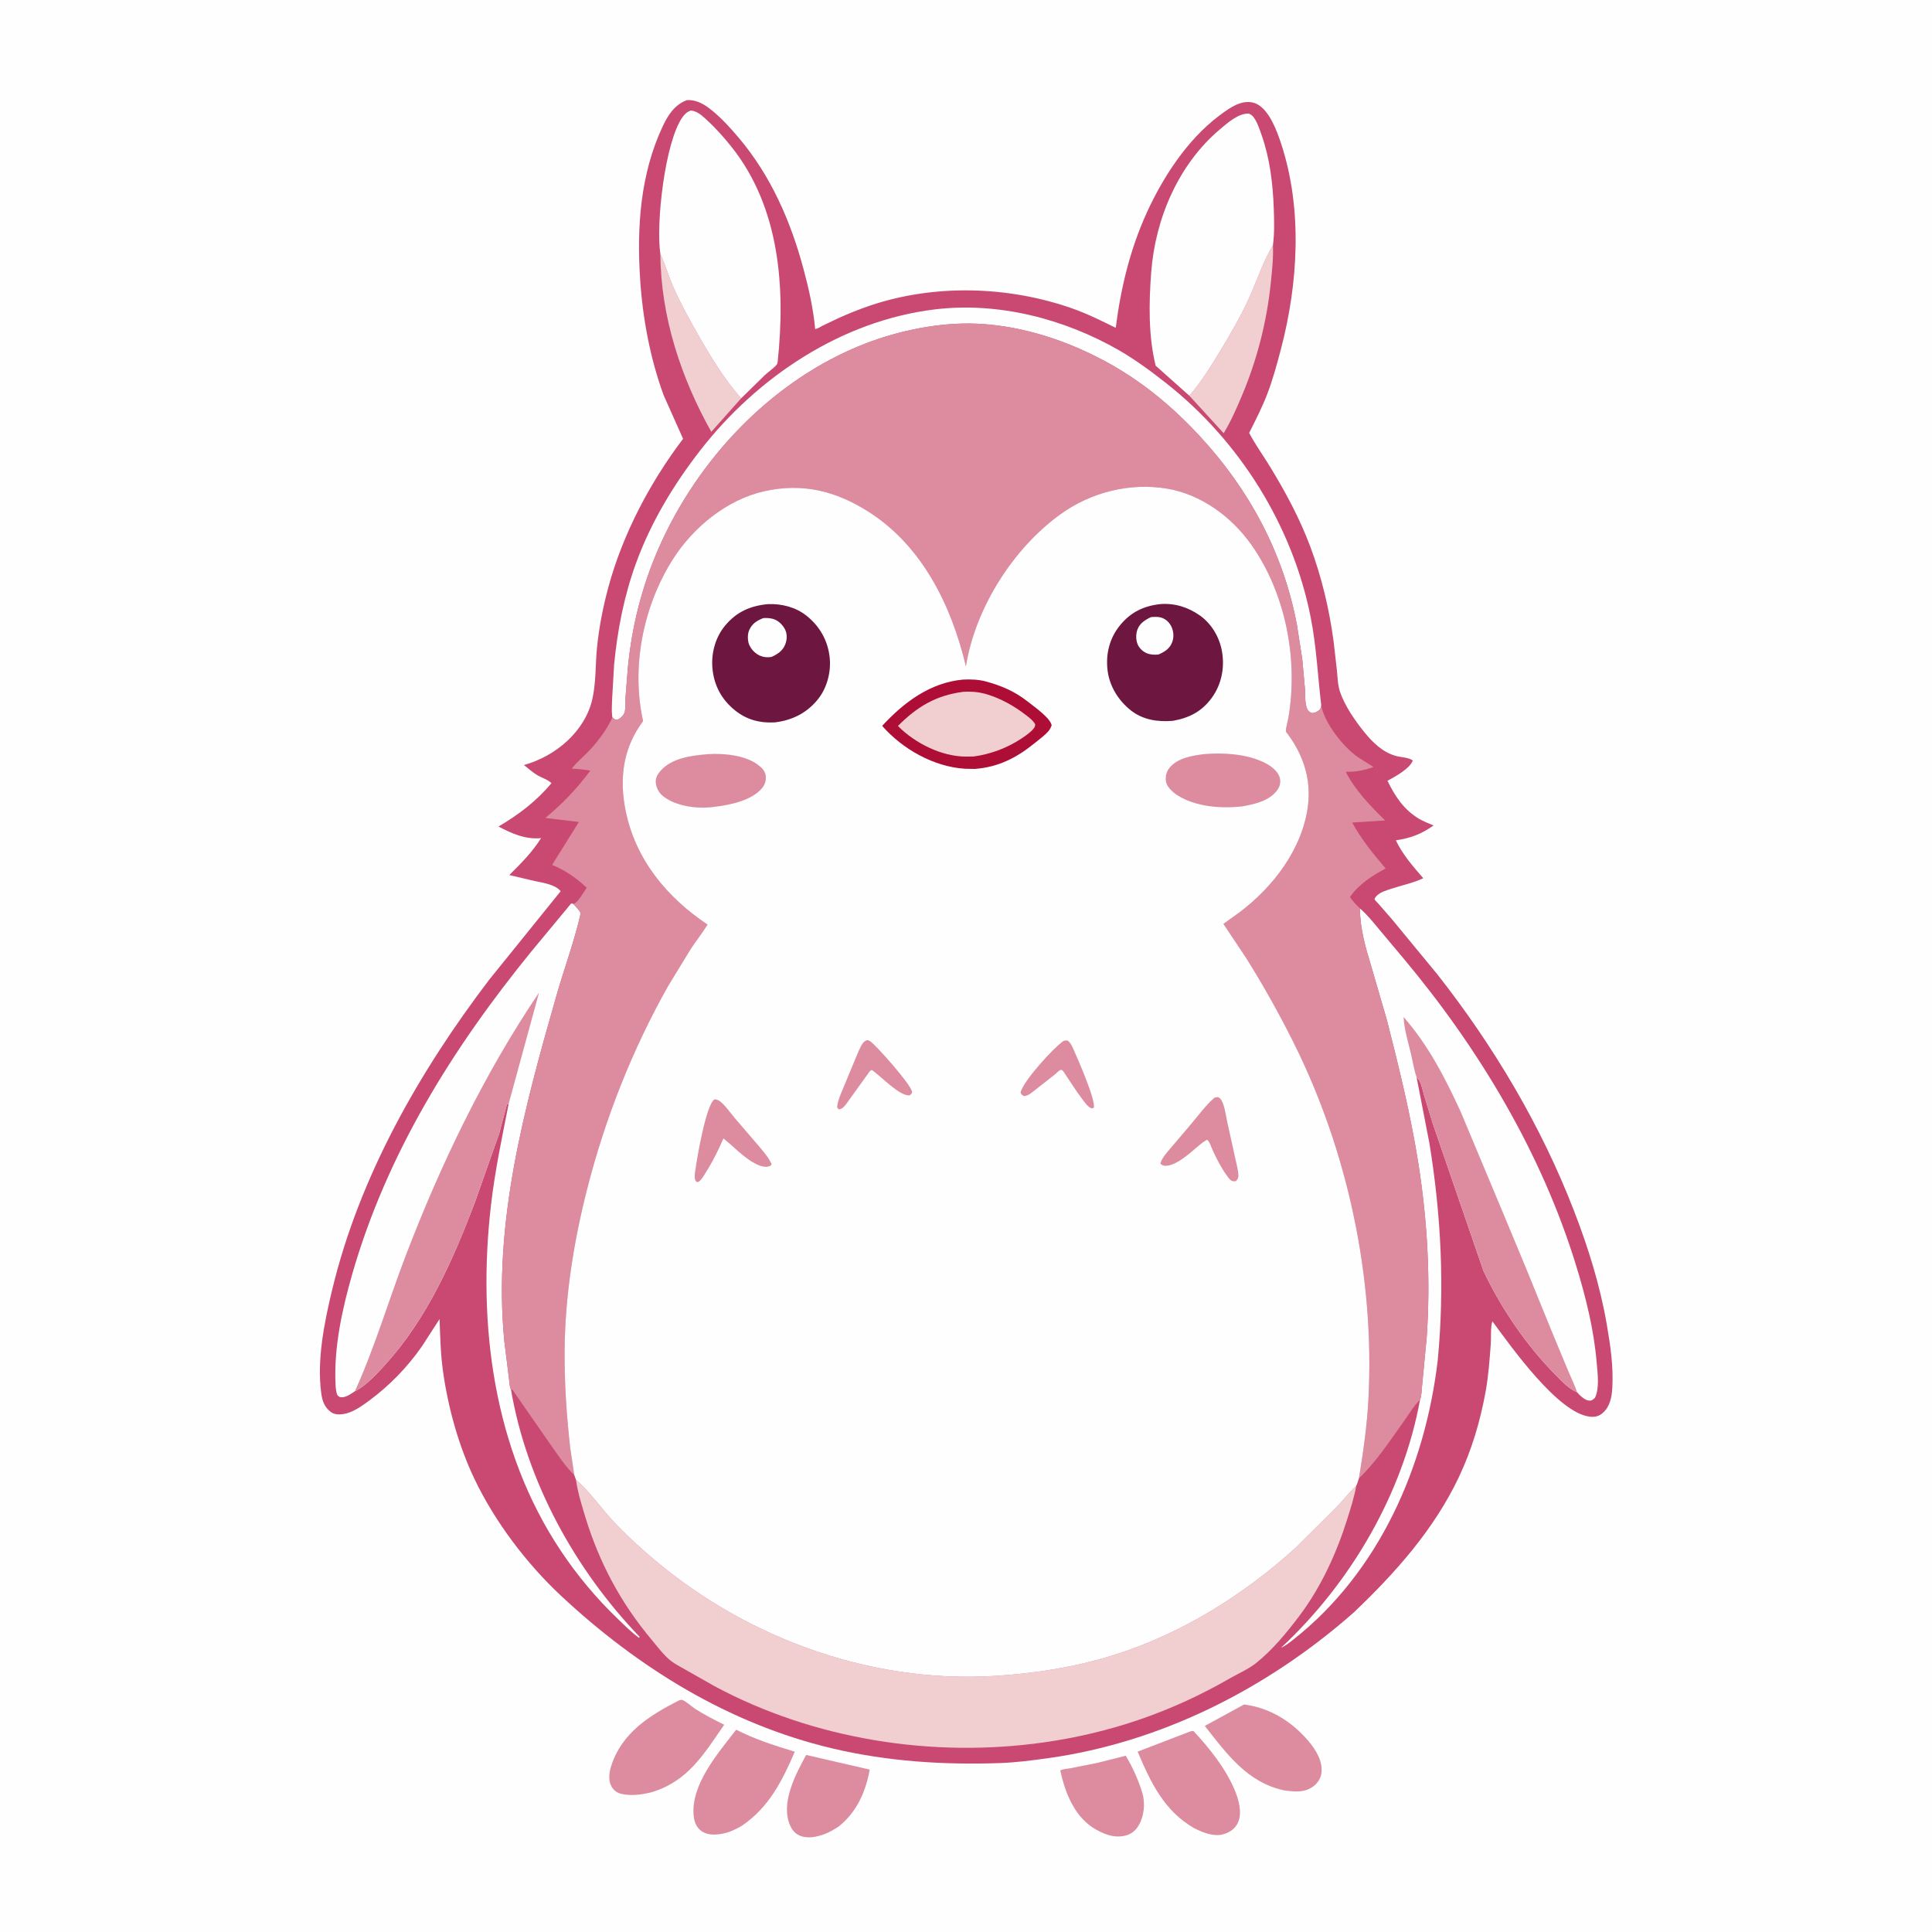
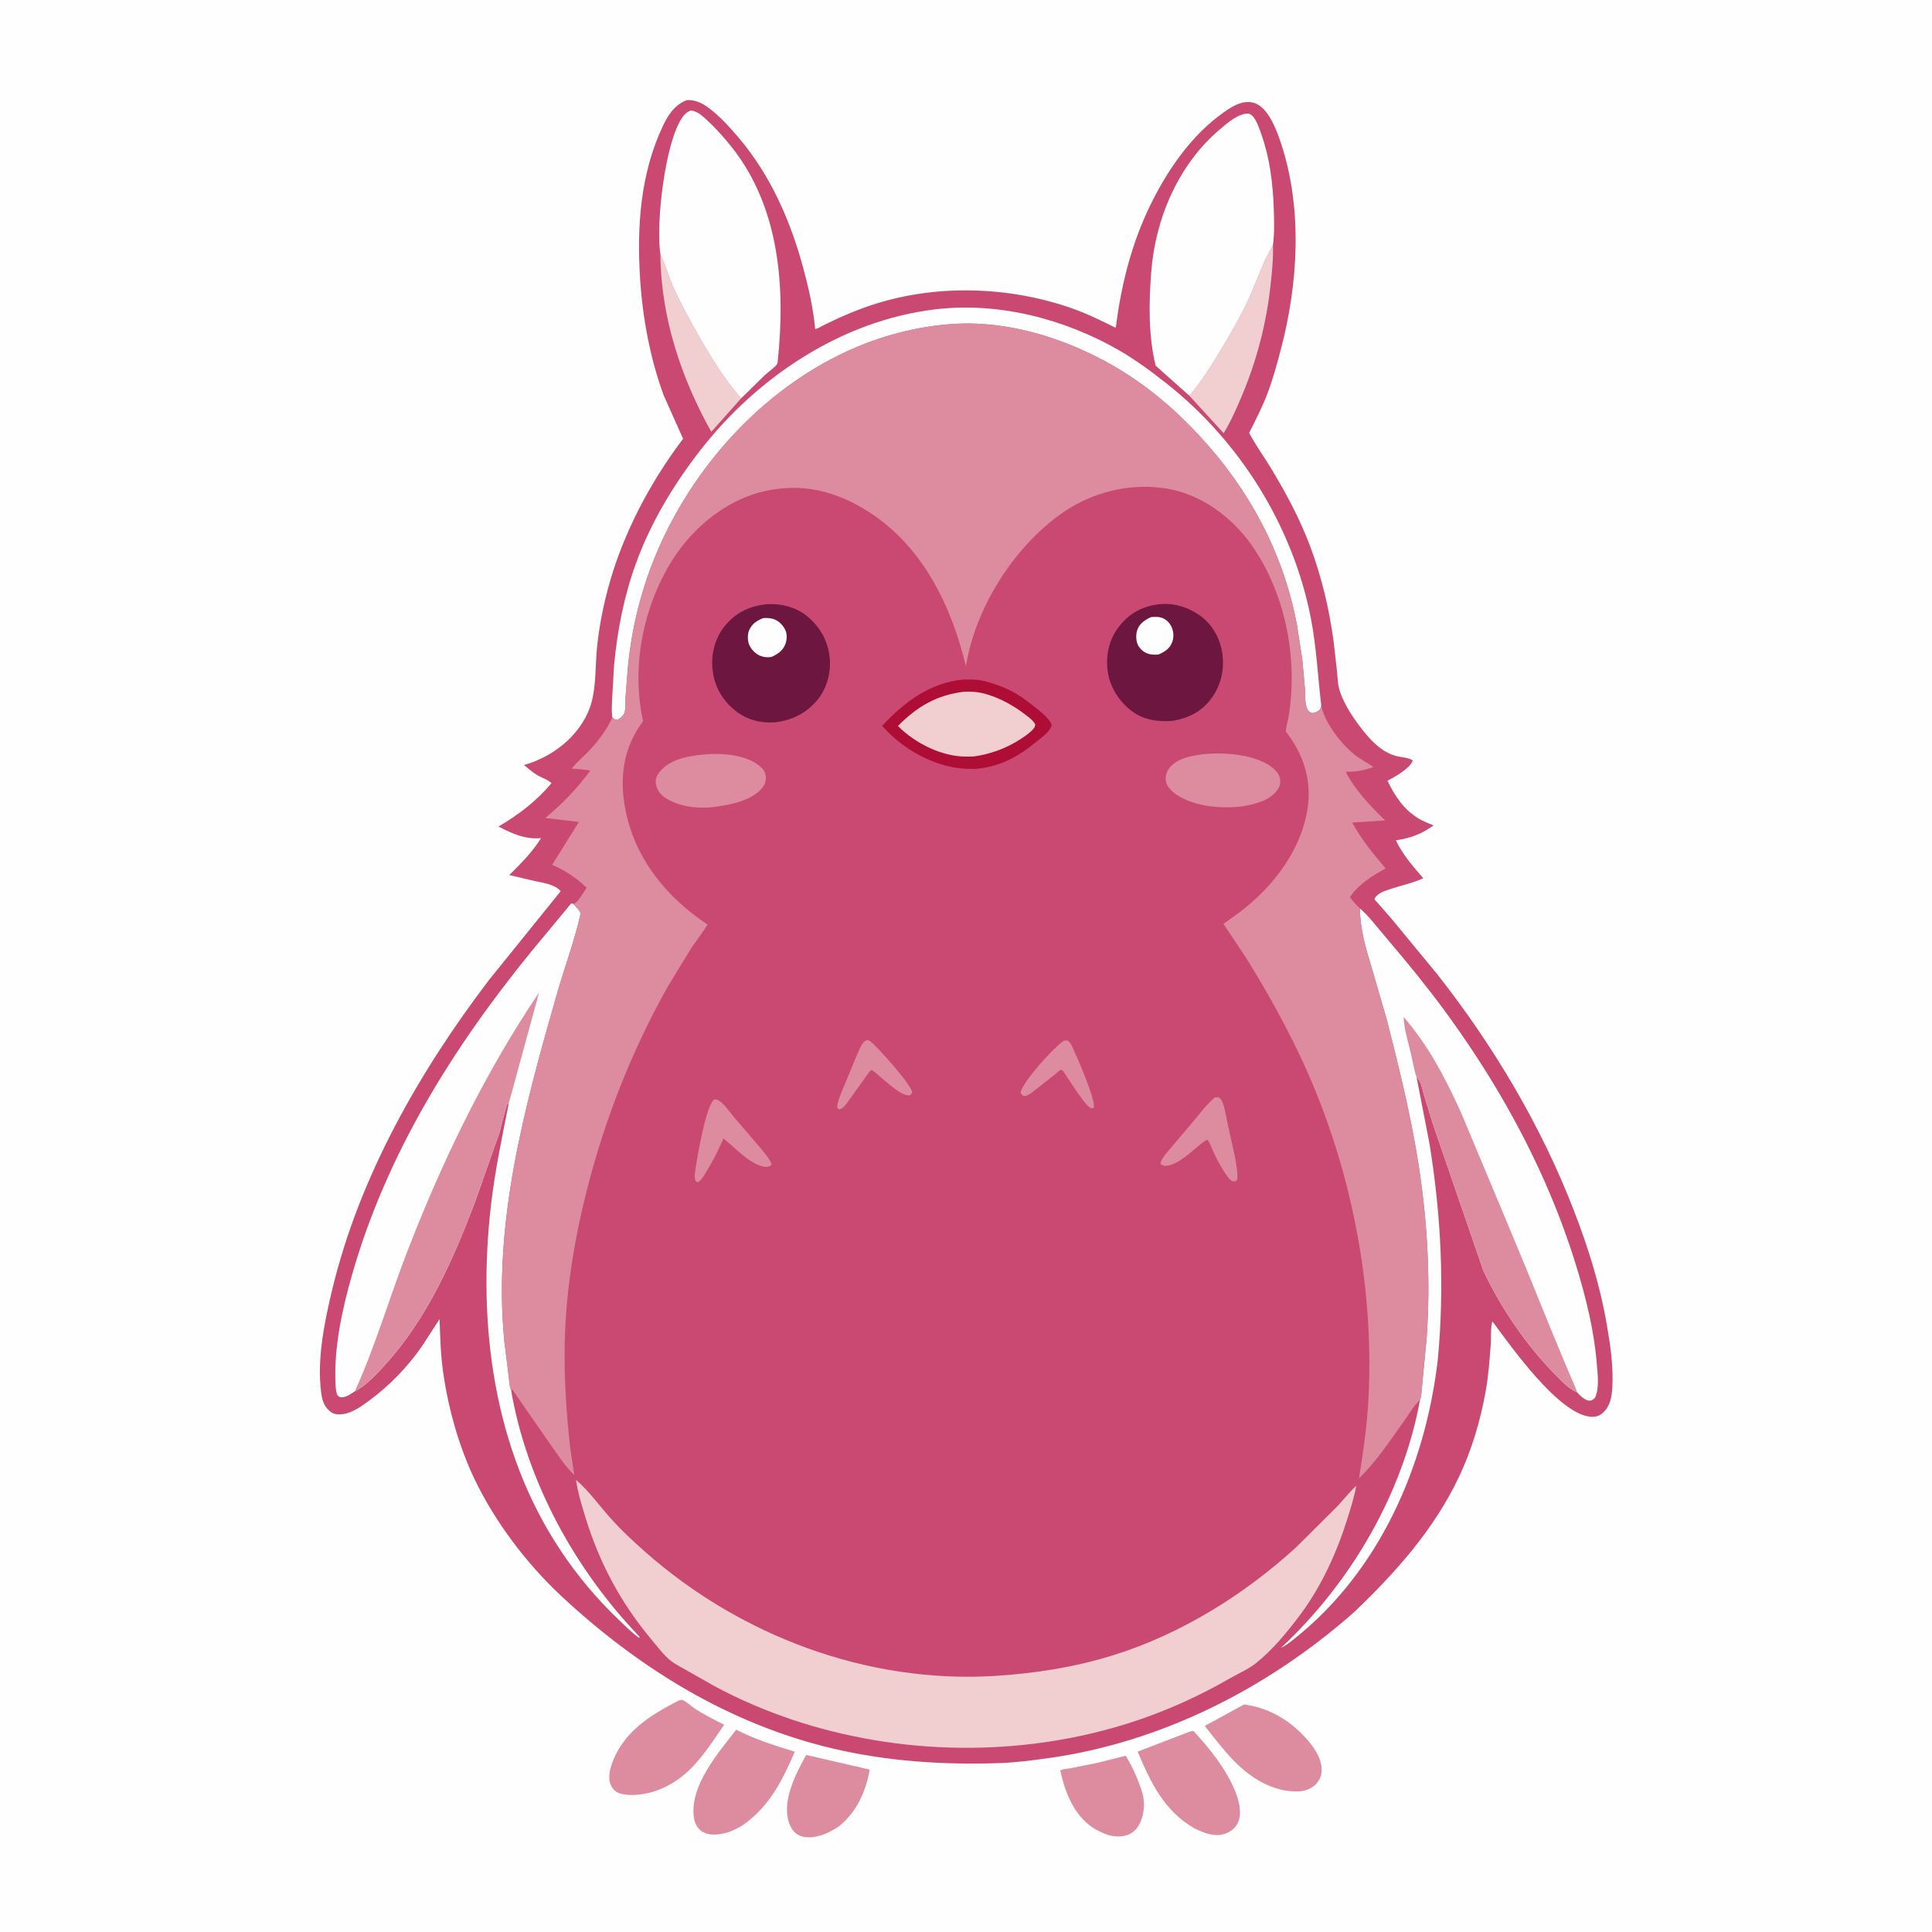
<svg xmlns="http://www.w3.org/2000/svg" version="1.1" style="display: block;" viewBox="0 0 2048 2048" width="1024" height="1024">
  <path transform="translate(0,0)" fill="rgb(254,254,254)" d="M -0 -0 L 2048 0 L 2048 2048 L -0 2048 L -0 -0 z" />
  <path transform="translate(0,0)" fill="rgb(221,140,160)" d="M 1193.34 1861.14 C 1200.43 1872.89 1207.14 1887.66 1211 1900.83 C 1214.16 1911.62 1212.79 1925.27 1207.04 1935 C 1203.68 1940.7 1198.97 1944.45 1192.5 1945.94 C 1179.91 1948.85 1167.92 1943.46 1157.51 1936.75 C 1137.9 1923.17 1128.81 1899.2 1123.91 1876.82 C 1126.23 1875.22 1131.87 1874.9 1134.84 1874.35 L 1162.47 1868.89 L 1193.34 1861.14 z" />
  <path transform="translate(0,0)" fill="rgb(221,140,160)" d="M 854.546 1860.31 L 921.966 1875.85 C 917.551 1899.71 908.246 1920.77 888.998 1936.21 C 884.497 1939.07 880.158 1941.81 875.176 1943.77 C 866.502 1947.19 855.551 1949.71 846.727 1945.36 C 840.957 1942.51 837.769 1936.77 835.978 1930.85 C 829.023 1907.84 843.904 1879.92 854.546 1860.31 z" />
  <path transform="translate(0,0)" fill="rgb(221,140,160)" d="M 1318.76 1806.84 C 1346.1 1810.27 1369.17 1824.76 1386.8 1845.35 C 1394.7 1854.58 1402.36 1866.78 1400.79 1879.5 C 1400.12 1884.92 1396.88 1889.99 1392.6 1893.31 C 1383.21 1900.6 1372.06 1899.44 1361.03 1897.83 C 1322.1 1889.39 1300.37 1859.13 1277.12 1829.53 L 1318.76 1806.84 z" />
  <path transform="translate(0,0)" fill="rgb(221,140,160)" d="M 780.391 1833.56 C 799.918 1843.61 821.576 1850.52 842.529 1856.9 C 829.076 1888 815.135 1915.79 786.52 1935.33 C 780.042 1939.1 773.537 1942.32 766.116 1943.74 C 758.582 1945.18 750.076 1945.68 743.5 1940.94 C 738.142 1937.08 736.002 1931.39 735.34 1924.99 C 731.901 1891.8 761.547 1857.94 780.391 1833.56 z" />
  <path transform="translate(0,0)" fill="rgb(221,140,160)" d="M 1261.44 1835.5 C 1262.64 1835.07 1263.74 1834.97 1265 1834.82 C 1281.98 1853.06 1298.9 1874.13 1308.69 1897.18 C 1312.98 1907.27 1317.1 1921.53 1312.26 1932.08 C 1309.5 1938.12 1304.17 1942.01 1297.94 1944.05 C 1287.17 1947.58 1275.37 1942.71 1265.84 1937.95 C 1233.91 1919.47 1219.78 1889.49 1205.94 1856.81 L 1261.44 1835.5 z" />
  <path transform="translate(0,0)" fill="rgb(221,140,160)" d="M 719.718 1802.5 C 720.813 1802.32 721.924 1801.69 723.003 1801.95 C 726.43 1802.78 733.693 1809.37 737.009 1811.5 C 746.785 1817.79 757.301 1823.11 767.683 1828.31 C 745.887 1859.75 729.339 1888.13 690.806 1899.82 C 680.426 1902.36 668.491 1904.12 657.985 1901.4 C 653.61 1900.27 650.218 1897.44 648.078 1893.5 C 644.593 1887.08 645.744 1878.63 647.878 1872 C 659.249 1836.65 688.473 1818.5 719.718 1802.5 z" />
  <path transform="translate(0,0)" fill="rgb(201,73,114)" d="M 728.247 106.106 C 739.215 105.666 747.379 111.036 755.524 117.733 C 765.567 125.99 774.789 136.228 783.171 146.14 C 817.205 186.384 838.182 234.571 851.75 285.118 C 857.397 306.159 862.109 327.158 864.119 348.868 C 866.792 348.413 869.641 346.463 872.085 345.215 L 887.804 337.678 C 899.016 332.594 910.7 327.825 922.373 323.901 C 990.849 300.881 1068.81 303.108 1136.75 326.996 C 1152.63 332.58 1167.67 340.079 1182.73 347.517 C 1188.01 305.642 1197.91 264.382 1215.44 225.84 C 1232.75 187.792 1258.5 148.209 1292.19 122.768 C 1298.71 117.841 1306.23 112.342 1314.04 109.685 C 1320.11 107.621 1326.76 107.379 1332.55 110.38 C 1345.82 117.262 1353.76 139.197 1358.19 152.721 C 1380.87 222.004 1376.13 300.522 1357.81 370.205 C 1353.65 386.025 1349.27 402.171 1343.43 417.46 C 1338.02 431.656 1330.99 445.323 1324.17 458.888 C 1330.58 471.216 1339.07 482.842 1346.31 494.732 C 1362.83 521.848 1377.8 549.631 1388.95 579.433 C 1401.06 611.807 1409.1 645.757 1413.69 680 L 1417.19 710.691 C 1417.89 718.147 1418.11 726.553 1420.56 733.631 C 1425.68 748.421 1436.28 763.792 1446.06 775.882 C 1455.18 787.16 1465.91 797.733 1480.36 801.5 C 1485.02 802.713 1494 803.07 1497.64 806.206 C 1494.18 815.063 1478.71 823.351 1470.79 827.632 C 1478.75 844.023 1487.83 857.992 1503.84 867.714 C 1508.75 870.694 1514.39 872.808 1519.67 875.048 C 1506.41 884.233 1495.71 888.39 1479.67 890.788 C 1486.93 906.087 1497.74 918.254 1508.7 930.938 C 1498.01 936.076 1486.07 938.378 1474.86 942.106 C 1470.05 943.702 1464.28 945.301 1460.4 948.648 C 1459.48 949.442 1456.77 952.019 1457.22 953.5 C 1457.44 954.236 1460.35 957.061 1461.01 957.812 L 1475.4 974.284 L 1523.59 1032.78 C 1583.35 1108.67 1633.82 1193.65 1668.65 1283.87 C 1683.51 1322.37 1696.09 1362.48 1703.12 1403.2 C 1707.02 1425.75 1710.45 1448.51 1709.1 1471.46 C 1708.52 1481.45 1706.5 1491.58 1698.37 1498.32 C 1694.49 1501.55 1689.94 1502.32 1685 1501.7 C 1651.17 1497.48 1601.91 1427.54 1581.99 1400.64 C 1579.89 1406.7 1580.78 1418.25 1580.27 1425.01 C 1579.02 1441.78 1577.83 1458.54 1574.83 1475.11 C 1569.13 1506.46 1560.15 1536.91 1546.47 1565.77 C 1520.16 1621.3 1479.17 1667.27 1435.09 1709.24 C 1344.02 1789.59 1231.08 1847.18 1110.16 1863.86 C 1093.49 1866.16 1076.72 1868.34 1059.89 1868.93 C 1000.11 1871.02 940.334 1867.15 881.986 1853.32 C 772.484 1827.36 676.284 1767.74 594.681 1691.57 C 558.207 1657.53 524.512 1612.92 503.03 1567.94 C 486.236 1532.78 475.084 1492.52 469.653 1454 C 467.041 1435.48 466.617 1416.92 465.958 1398.26 L 447.262 1427.17 C 431.606 1449.55 413.333 1468.37 391.394 1484.69 C 383.642 1490.45 373.689 1497.52 364 1498.96 C 359.698 1499.6 354.615 1499.63 351 1497 C 344.161 1492.04 341.722 1485.39 340.584 1477.21 C 335.655 1441.79 343.847 1401.63 352.117 1367.19 C 380.905 1247.3 444.358 1136.05 518.505 1038.64 L 594.341 944.704 C 588.517 937.464 575.183 935.744 566.649 933.893 L 539.87 927.583 C 552.351 915.249 564.175 903.349 573.575 888.45 C 557.043 890.036 542.65 883.674 528.428 876.148 C 549.677 863.675 568.657 849.289 584.504 830.23 C 581.647 826.796 573.792 824.28 569.679 821.79 C 564.608 818.719 560 814.693 555.414 810.948 C 588.623 801.779 620.117 775.634 627.957 740.884 C 631.879 723.501 631.088 704.127 632.863 686.333 C 634.991 665.001 639.292 643.097 644.901 622.4 C 660.129 566.213 688.992 511.443 724.088 465.141 L 703.51 419.03 C 689.146 379.675 681.299 337.708 678.562 296 C 674.953 241.022 678.706 184.434 702.55 133.797 C 708.175 121.853 715.331 110.78 728.247 106.106 z" />
  <path transform="translate(0,0)" fill="rgb(241,207,209)" d="M 700.019 269.262 C 705.429 280.901 708.859 293.367 714.124 305.173 C 722.109 323.078 731.606 340.156 741.339 357.149 C 754.522 380.164 768.122 402.203 785.638 422.253 L 754.017 457.736 C 721.862 400.508 700.422 335.549 700.019 269.262 z" />
  <path transform="translate(0,0)" fill="rgb(241,207,209)" d="M 1349.38 259.933 C 1349.91 273.508 1348.4 287.169 1347 300.643 C 1342.77 341.269 1332.6 380.965 1316.81 418.649 C 1311.05 432.405 1304.9 446.46 1297.15 459.222 L 1260.76 419.485 C 1273.68 404.4 1283.77 388.11 1294.02 371.162 C 1304.96 353.053 1315.68 334.566 1324.38 315.254 C 1332.44 297.342 1339.23 276.644 1349.38 259.933 z" />
  <path transform="translate(0,0)" fill="rgb(254,254,254)" d="M 649.162 760.5 L 648.939 759.006 C 648.182 753.424 648.757 747.182 648.843 741.548 L 650.987 704.5 C 654.524 667.958 661.484 632.088 674.02 597.5 C 689.83 553.875 714.121 513.572 742.54 477.089 C 803.078 399.375 892.406 339.768 991.504 327.909 C 1058.28 319.918 1128.16 337.969 1186.07 371.234 C 1203.6 381.302 1220.54 393.857 1236.41 406.359 C 1314.11 467.596 1370.15 557.171 1389.35 654.233 C 1395.52 685.458 1396.86 716.454 1400.59 747.9 C 1399.7 751.822 1399.65 752.03 1396.32 754.188 C 1394.51 755.354 1393.08 755.604 1391 755.947 C 1388.65 755.141 1387.1 754.305 1385.89 752 C 1383.08 746.671 1383.67 736.138 1383.29 730.166 L 1380.53 699.423 L 1374.83 662.57 C 1360.6 586.665 1324.48 519.328 1272.23 462.799 C 1235.23 422.766 1195.3 392.107 1145 369.992 C 1110.55 354.848 1073.54 344.863 1035.84 343.146 C 996.73 341.364 952.908 350.288 916.453 364.519 C 818.541 402.741 739.151 486.881 697.659 582.39 C 680.341 622.254 669.884 663.849 665.628 707.076 L 663.099 739 C 662.827 743.979 663.266 749.421 662.395 754.296 C 661.843 757.385 658.161 761.312 655.281 762.532 C 653.915 763.111 652.878 763.11 651.5 762.393 L 649.162 760.5 z" />
  <path transform="translate(0,0)" fill="rgb(254,254,254)" d="M 1260.76 419.485 L 1225.05 387.651 C 1217.21 355.913 1217.87 320.841 1220.34 288.459 C 1224.65 231.906 1248.95 174.633 1292.78 137.431 C 1300.78 130.642 1312.96 119.618 1324.07 120.5 C 1326.17 121.557 1327.58 122.49 1328.99 124.416 C 1332.87 129.675 1335.22 137.083 1337.37 143.218 C 1346.15 168.214 1349.28 194.563 1350.24 220.93 C 1350.72 234.092 1351.09 246.838 1349.38 259.933 C 1339.23 276.644 1332.44 297.342 1324.38 315.254 C 1315.68 334.566 1304.96 353.053 1294.02 371.162 C 1283.77 388.11 1273.68 404.4 1260.76 419.485 z" />
  <path transform="translate(0,0)" fill="rgb(254,254,254)" d="M 700.019 269.262 C 695.146 237.284 704.786 150.935 723.281 124.464 C 725.758 120.918 728.363 118.459 732.5 117.16 C 739.327 117.929 744.124 122.489 748.987 126.938 C 758.668 135.793 767.478 145.688 775.637 155.954 C 826.548 220.012 832.684 304.883 824.398 383.205 C 824.299 384.132 824.097 385.595 823.498 386.338 C 820.324 390.275 814.53 394.16 810.694 397.693 L 785.638 422.253 C 768.122 402.203 754.522 380.164 741.339 357.149 C 731.606 340.156 722.109 323.078 714.124 305.173 C 708.859 293.367 705.429 280.901 700.019 269.262 z" />
  <path transform="translate(0,0)" fill="rgb(254,254,254)" d="M 1441.55 962.948 C 1449.54 969.75 1456.42 978.535 1463.14 986.586 L 1488.98 1017.41 C 1568.18 1112.25 1634.06 1222.37 1670.52 1340.82 C 1680.96 1374.71 1689.63 1409.31 1692.58 1444.75 C 1693.51 1455.96 1695.72 1471.34 1690.72 1481.77 C 1688.29 1483.79 1687.54 1485 1684.06 1484.66 C 1680.01 1484.26 1674.23 1478.89 1671.79 1475.88 C 1663.26 1472.43 1655.47 1464.05 1649.1 1457.59 C 1618.05 1426.13 1591.2 1386.85 1572.41 1346.93 L 1518.87 1191.18 L 1509.55 1160.9 C 1507.6 1154.32 1506.66 1146.4 1501.6 1141.71 L 1515.22 1211.83 C 1527.72 1288.16 1531.41 1364.85 1524.06 1441.87 C 1510.81 1554.56 1462.02 1666.01 1371.5 1737.62 C 1367.25 1740.98 1362.93 1744.51 1357.95 1746.72 C 1431.79 1677.91 1487.14 1583.38 1505.32 1483.76 C 1506.95 1480.15 1506.98 1473.07 1507.46 1469.04 L 1512.33 1418.08 C 1516.62 1357.14 1513.16 1294.98 1503.73 1234.66 C 1495.63 1182.8 1483.15 1132.21 1470.2 1081.42 L 1453.78 1025 C 1447.45 1004 1441.79 985.069 1441.55 962.948 z" />
  <path transform="translate(0,0)" fill="rgb(221,140,160)" d="M 1501.6 1141.71 C 1498.88 1134.04 1497.64 1125.49 1495.77 1117.55 C 1492.73 1104.63 1488.48 1091.34 1487.86 1078.03 C 1514.43 1108.57 1531.54 1141.95 1548.38 1178.46 L 1593.04 1285.11 L 1617.5 1343.94 L 1644.78 1410.88 L 1662.17 1452.75 C 1665.38 1460.43 1669.13 1468 1671.79 1475.88 C 1663.26 1472.43 1655.47 1464.05 1649.1 1457.59 C 1618.05 1426.13 1591.2 1386.85 1572.41 1346.93 L 1518.87 1191.18 L 1509.55 1160.9 C 1507.6 1154.32 1506.66 1146.4 1501.6 1141.71 z" />
  <path transform="translate(0,0)" fill="rgb(254,254,254)" d="M 376.168 1474.8 C 372.509 1477.21 367.636 1480.82 363.141 1481.13 C 360.201 1481.33 359.854 1480.89 357.761 1479.09 C 356.029 1475.1 355.873 1471.14 355.671 1466.85 C 353.856 1428.35 362.779 1387.51 373.34 1350.75 C 410.093 1222.83 479.957 1110.83 563.411 1008.42 L 605.5 957.656 L 607.815 958.191 C 610.367 961.172 614.045 964.531 615.581 968.108 C 608.899 997.649 598.139 1026.48 589.801 1055.61 C 555.708 1174.73 522.404 1296.71 534.635 1421.91 L 539.418 1460.34 C 539.924 1463.82 540.012 1470.21 541.691 1473.17 C 558.337 1570.64 609.656 1663.9 677.925 1735 L 677.5 1736.26 C 669.364 1730.36 661.901 1722.8 654.645 1715.84 C 632.222 1694.35 611.749 1669.82 594.5 1643.94 C 522.854 1536.47 505.879 1403.22 520.492 1277.23 C 524.702 1240.93 532.172 1205.85 539.203 1170.09 L 537.396 1170.55 L 529.143 1201.58 L 503.21 1275.05 C 480.066 1335.75 453.104 1397 409.121 1445.72 C 400.515 1455.25 389.367 1467.49 378.061 1473.9 L 376.168 1474.8 z" />
  <path transform="translate(0,0)" fill="rgb(221,140,160)" d="M 376.168 1474.8 C 397.393 1428.15 411.766 1378.75 430.082 1330.96 C 467.292 1233.87 513.116 1138.48 571.418 1052.14 L 539.203 1170.09 L 537.396 1170.55 L 529.143 1201.58 L 503.21 1275.05 C 480.066 1335.75 453.104 1397 409.121 1445.72 C 400.515 1455.25 389.367 1467.49 378.061 1473.9 L 376.168 1474.8 z" />
  <path transform="translate(0,0)" fill="rgb(241,207,209)" d="M 610.59 1568.68 L 611.376 1569.35 C 624.065 1580.44 635.164 1595.77 646.368 1608.41 C 657.936 1621.48 670.891 1633.52 683.953 1645.07 C 784.698 1734.09 919.051 1784.67 1053.96 1776.59 C 1096.48 1774.04 1139.69 1767.25 1180.4 1754.51 C 1252.15 1732.06 1318.69 1690.64 1374 1640.15 L 1417.34 1597.05 C 1424.21 1589.77 1430.4 1581.82 1437.69 1574.94 C 1435.59 1586.97 1431.71 1599.03 1428.04 1610.66 C 1416.67 1646.71 1400.45 1682.11 1377.72 1712.45 C 1364.39 1730.24 1348.56 1749.49 1331.04 1763.27 C 1323.14 1769.49 1312.02 1774.34 1303.2 1779.42 C 1241.81 1814.75 1177.24 1836.91 1107.03 1846.93 C 988.943 1863.79 863.033 1844.05 757.625 1787.52 L 726.271 1769.74 C 721.154 1766.74 715.233 1763.86 710.62 1760.13 C 703.338 1754.25 696.559 1745.11 690.512 1737.89 C 657.89 1698.97 635.167 1656.27 620.355 1607.72 C 616.439 1594.88 612.434 1582 610.59 1568.68 z" />
  <path transform="translate(0,0)" fill="rgb(221,140,160)" d="M 649.162 760.5 L 651.5 762.393 C 652.878 763.11 653.915 763.111 655.281 762.532 C 658.161 761.312 661.843 757.385 662.395 754.296 C 663.266 749.421 662.827 743.979 663.099 739 L 665.628 707.076 C 669.884 663.849 680.341 622.254 697.659 582.39 C 739.151 486.881 818.541 402.741 916.453 364.519 C 952.908 350.288 996.73 341.364 1035.84 343.146 C 1073.54 344.863 1110.55 354.848 1145 369.992 C 1195.3 392.107 1235.23 422.766 1272.23 462.799 C 1324.48 519.328 1360.6 586.665 1374.83 662.57 L 1380.53 699.423 L 1383.29 730.166 C 1383.67 736.138 1383.08 746.671 1385.89 752 C 1387.1 754.305 1388.65 755.141 1391 755.947 C 1393.08 755.604 1394.51 755.354 1396.32 754.188 C 1399.65 752.03 1399.7 751.822 1400.59 747.9 C 1404 766.593 1423.94 791.947 1439.64 802.784 L 1455.92 813.036 C 1445.92 816.737 1437.22 818.303 1426.54 818.097 C 1436.27 837.471 1452.93 854.665 1468.32 869.714 L 1433.4 871.967 C 1443.24 890.071 1455.57 905 1468.85 920.613 C 1454.74 928.21 1440.19 937.426 1430.98 950.891 C 1434.24 955.394 1437.47 959.158 1441.55 962.948 C 1441.79 985.069 1447.45 1004 1453.78 1025 L 1470.2 1081.42 C 1483.15 1132.21 1495.63 1182.8 1503.73 1234.66 C 1513.16 1294.98 1516.62 1357.14 1512.33 1418.08 L 1507.46 1469.04 C 1506.98 1473.07 1506.95 1480.15 1505.32 1483.76 C 1498.71 1490.16 1494.01 1498.42 1488.66 1505.87 C 1473.71 1526.69 1459.22 1549.29 1440.56 1567 C 1445.17 1538.93 1449.19 1510.74 1450.65 1482.3 C 1457.26 1353.64 1428.53 1219.53 1370.88 1104.38 C 1355.65 1073.97 1338.93 1044.02 1320.81 1015.25 L 1296.92 979.363 L 1313.95 967.11 C 1349.87 940.018 1380.86 899.56 1386.53 853.869 C 1390.14 824.747 1380.78 798.167 1363.06 775.481 C 1363.17 770.756 1364.9 765.73 1365.72 761.049 C 1376.42 699.279 1362.89 628.957 1326.47 577.395 C 1305.65 547.919 1273.29 524.028 1237.14 517.974 C 1197.65 511.361 1156.56 521.763 1124.13 545.108 C 1073.85 581.298 1033.67 644.846 1023.92 706.306 C 1008.74 642.526 978.087 579.221 921.128 542.752 C 886.583 520.634 851.19 511.597 810.558 520.634 C 770.404 529.566 734.65 559.025 713.018 593.223 C 681.734 642.682 668.919 707.093 681.684 764.35 L 677.983 769.696 C 659.791 796.855 656.787 827.663 663.15 859.279 C 673.569 911.043 706.857 951.317 750.014 980.079 C 744.716 988.685 738.358 996.736 732.705 1005.13 L 708.265 1045.14 C 670.032 1113.01 641.399 1185.65 622.206 1261.1 C 608.136 1316.41 598.984 1373.81 598.513 1430.97 C 598.225 1465.79 600.545 1500.45 604.47 1535.04 L 608.735 1563.6 C 598.672 1553.93 590.91 1541.48 582.793 1530.18 L 543.006 1472.87 L 541.691 1473.17 C 540.012 1470.21 539.924 1463.82 539.418 1460.34 L 534.635 1421.91 C 522.404 1296.71 555.708 1174.73 589.801 1055.61 C 598.139 1026.48 608.899 997.649 615.581 968.108 C 614.045 964.531 610.367 961.172 607.815 958.191 C 612.895 956.783 618.749 945.511 621.896 941.004 C 610.709 930.488 599.56 922.742 585.284 916.808 L 613.66 871.283 L 578.054 867.073 C 596.452 851.936 611.496 835.986 625.793 816.907 C 619.191 815.622 612.785 815.134 606.072 814.827 C 610.94 808.346 616.997 803.374 622.683 797.684 C 632.325 788.035 643.089 773.796 648.742 761.442 L 649.162 760.5 z" />
-   <path transform="translate(0,0)" fill="rgb(254,254,254)" d="M 608.735 1563.6 L 604.47 1535.04 C 600.545 1500.45 598.225 1465.79 598.513 1430.97 C 598.984 1373.81 608.136 1316.41 622.206 1261.1 C 641.399 1185.65 670.032 1113.01 708.265 1045.14 L 732.705 1005.13 C 738.358 996.736 744.716 988.685 750.014 980.079 C 706.857 951.317 673.569 911.043 663.15 859.279 C 656.787 827.663 659.791 796.855 677.983 769.696 L 681.684 764.35 C 668.919 707.093 681.734 642.682 713.018 593.223 C 734.65 559.025 770.404 529.566 810.558 520.634 C 851.19 511.597 886.583 520.634 921.128 542.752 C 978.087 579.221 1008.74 642.526 1023.92 706.306 C 1033.67 644.846 1073.85 581.298 1124.13 545.108 C 1156.56 521.763 1197.65 511.361 1237.14 517.974 C 1273.29 524.028 1305.65 547.919 1326.47 577.395 C 1362.89 628.957 1376.42 699.279 1365.72 761.049 C 1364.9 765.73 1363.17 770.756 1363.06 775.481 C 1380.78 798.167 1390.14 824.747 1386.53 853.869 C 1380.86 899.56 1349.87 940.018 1313.95 967.11 L 1296.92 979.363 L 1320.81 1015.25 C 1338.93 1044.02 1355.65 1073.97 1370.88 1104.38 C 1428.53 1219.53 1457.26 1353.64 1450.65 1482.3 C 1449.19 1510.74 1445.17 1538.93 1440.56 1567 C 1439.67 1569.57 1438.91 1572.54 1437.69 1574.94 C 1430.4 1581.82 1424.21 1589.77 1417.34 1597.05 L 1374 1640.15 C 1318.69 1690.64 1252.15 1732.06 1180.4 1754.51 C 1139.69 1767.25 1096.48 1774.04 1053.96 1776.59 C 919.051 1784.67 784.698 1734.09 683.953 1645.07 C 670.891 1633.52 657.936 1621.48 646.368 1608.41 C 635.164 1595.77 624.065 1580.44 611.376 1569.35 L 610.59 1568.68 L 608.735 1563.6 z" />
  <path transform="translate(0,0)" fill="rgb(221,140,160)" d="M 1127.22 1103.5 C 1129.29 1102.83 1129.92 1102.87 1132 1103.11 C 1134.64 1105.37 1135.84 1107.75 1137.28 1110.89 C 1141.42 1119.93 1162.2 1167.15 1159.41 1174.41 L 1157 1174.95 C 1152.85 1172.97 1150.38 1169.27 1147.66 1165.69 C 1140.32 1156.04 1133.85 1145.55 1127.06 1135.5 C 1126.05 1134.62 1125.65 1133.78 1124.11 1134.22 C 1122.84 1134.59 1119.29 1138.15 1117.98 1139.2 L 1096.8 1155.79 C 1093.38 1158.37 1089.95 1161.65 1085.5 1161.93 C 1083.2 1160.49 1082.66 1160.54 1081.84 1158 C 1084.89 1145.6 1116.58 1110.92 1127.22 1103.5 z" />
  <path transform="translate(0,0)" fill="rgb(221,140,160)" d="M 919.182 1102.5 C 920.39 1102.69 921.358 1103.03 922.384 1103.72 C 928.762 1108.03 965.786 1149.59 966.806 1157.36 C 967.033 1159.09 965.575 1159.87 964.5 1161.05 C 953.942 1162.74 933.546 1140.35 924.024 1134.18 L 922.048 1135.5 L 897.203 1170.08 C 894.697 1173.13 893.045 1175.63 889 1175.98 L 887.4 1173.9 C 887.716 1169.41 889.034 1165.55 890.549 1161.37 L 906.894 1122 C 909.258 1116.77 911.517 1109.81 915.048 1105.29 C 916.145 1103.89 917.612 1103.24 919.182 1102.5 z" />
  <path transform="translate(0,0)" fill="rgb(221,140,160)" d="M 757.101 1165.5 C 758.632 1165.38 758.373 1165.28 759.987 1165.73 C 765.99 1167.44 774.454 1180.04 778.517 1184.76 L 805.297 1215.93 C 809.894 1221.55 814.989 1227.33 817.96 1234 L 816.791 1235.74 C 815.617 1236.13 813.795 1236.87 812.5 1236.91 C 800.113 1237.21 783.05 1220.99 774.496 1213.2 L 766.897 1206.82 L 762.049 1217.39 C 757.616 1226.98 752.374 1236.43 746.669 1245.32 C 744.886 1248.1 742.696 1251.99 739.5 1253.17 L 737.707 1252.29 C 735.549 1249 736.644 1243.51 737.181 1239.74 C 739.125 1226.11 748.351 1172.1 757.101 1165.5 z" />
-   <path transform="translate(0,0)" fill="rgb(221,140,160)" d="M 1287.52 1163.5 L 1291 1162.94 C 1291.97 1163.43 1292.59 1163.67 1293.41 1164.5 C 1297.88 1169.04 1299.56 1183.15 1300.95 1189.44 L 1309.37 1227.5 C 1310.55 1233.19 1312.45 1239.73 1312.73 1245.5 C 1312.89 1248.67 1312.09 1249.97 1310 1252.16 C 1308.83 1252.12 1307.63 1252.34 1306.5 1252.05 C 1304.29 1251.47 1302.2 1248.5 1300.96 1246.81 C 1294.55 1238.01 1289.57 1228.36 1285.13 1218.46 C 1283.77 1215.42 1282.16 1209.94 1279.5 1208.1 L 1274.87 1211.11 C 1264.85 1218.79 1249.11 1235.2 1236 1235.8 C 1233.21 1235.92 1232.03 1235.31 1230.04 1233.5 C 1231.36 1227.77 1236.87 1221.91 1240.58 1217.44 L 1262.14 1192.07 C 1270.16 1182.68 1278.17 1171.44 1287.52 1163.5 z" />
+   <path transform="translate(0,0)" fill="rgb(221,140,160)" d="M 1287.52 1163.5 L 1291 1162.94 C 1291.97 1163.43 1292.59 1163.67 1293.41 1164.5 C 1297.88 1169.04 1299.56 1183.15 1300.95 1189.44 L 1309.37 1227.5 C 1312.89 1248.67 1312.09 1249.97 1310 1252.16 C 1308.83 1252.12 1307.63 1252.34 1306.5 1252.05 C 1304.29 1251.47 1302.2 1248.5 1300.96 1246.81 C 1294.55 1238.01 1289.57 1228.36 1285.13 1218.46 C 1283.77 1215.42 1282.16 1209.94 1279.5 1208.1 L 1274.87 1211.11 C 1264.85 1218.79 1249.11 1235.2 1236 1235.8 C 1233.21 1235.92 1232.03 1235.31 1230.04 1233.5 C 1231.36 1227.77 1236.87 1221.91 1240.58 1217.44 L 1262.14 1192.07 C 1270.16 1182.68 1278.17 1171.44 1287.52 1163.5 z" />
  <path transform="translate(0,0)" fill="rgb(221,140,160)" d="M 750.679 799.414 C 767.019 798.352 789.554 800.477 803.127 810.449 C 807.428 813.609 811.081 816.992 811.71 822.545 C 812.228 827.114 810.978 831.511 808.125 835.068 C 797.548 848.254 774.723 853.182 758.779 855.105 C 741.46 857.838 718.46 855.439 703.933 844.782 C 698.992 841.158 696.027 836.3 695.198 830.213 C 694.579 825.667 696.436 821.666 699.251 818.181 C 711.152 803.449 733.073 800.819 750.679 799.414 z" />
  <path transform="translate(0,0)" fill="rgb(221,140,160)" d="M 1276.57 799.357 C 1296.54 797.702 1319.97 799.087 1338.54 807.538 C 1345.68 810.788 1354.37 816.46 1356.63 824.5 C 1357.82 828.707 1356.83 833.489 1354.35 837.031 C 1345.85 849.176 1329.85 852.464 1316.23 854.907 C 1294.11 857.27 1267.24 855.281 1248 842.928 C 1243.37 839.957 1236.89 834.241 1235.98 828.5 C 1235.14 823.274 1236.41 818.014 1239.74 813.898 C 1248.21 803.408 1263.98 800.954 1276.57 799.357 z" />
  <path transform="translate(0,0)" fill="rgb(174,13,54)" d="M 1020.81 720.393 C 1028.79 719.963 1037.35 720.288 1045.09 722.391 C 1061.25 726.782 1075.47 732.774 1088.74 743.188 C 1095.24 748.285 1113.84 761.323 1114.8 769 C 1113.9 771.268 1113.03 773.163 1111.41 775.016 C 1107.22 779.818 1101.5 783.91 1096.55 787.923 C 1077.42 803.444 1058.17 813.202 1033.35 815.099 L 1022.8 814.9 C 989.744 812.777 956.697 794.095 935.146 769.449 C 958.07 744.566 985.988 723.565 1020.81 720.393 z" />
  <path transform="translate(0,0)" fill="rgb(241,207,209)" d="M 1020.89 733.379 C 1029.94 732.806 1037.91 733.491 1046.63 736.148 C 1061.13 740.564 1075.08 748.408 1087.05 757.649 C 1090.75 760.507 1095.17 763.696 1097.4 767.863 C 1097.09 769.898 1097.07 770.569 1095.79 772.186 C 1092.47 776.372 1087.29 779.873 1082.86 782.818 C 1067.53 793.008 1050.17 799.416 1032.01 801.936 L 1024 802.037 C 998.024 801.95 969.818 787.786 951.85 769.556 C 972.105 749.158 992.197 737.117 1020.89 733.379 z" />
  <path transform="translate(0,0)" fill="rgb(109,22,64)" d="M 1230.1 640.364 C 1245.2 639.193 1259.22 643.599 1271.56 652.187 C 1284.2 660.988 1292.61 675.199 1295.31 690.282 C 1298.38 707.441 1294.98 725.255 1284.7 739.5 C 1274.12 754.175 1260.52 761.122 1243.07 764.128 C 1227.1 765.441 1211.37 763.1 1198.52 752.855 C 1185.38 742.382 1176.01 727.185 1174.04 710.411 C 1172.02 693.212 1176.15 676.547 1187.13 663.005 C 1198.46 649.029 1212.22 642.302 1230.1 640.364 z" />
  <path transform="translate(0,0)" fill="rgb(254,254,254)" d="M 1220.16 654.128 C 1223.71 653.938 1227.38 653.621 1230.85 654.646 C 1235.79 656.107 1239.58 659.715 1241.77 664.318 C 1244.16 669.369 1244.57 675.592 1242.53 680.836 C 1239.82 687.831 1234.47 691.024 1227.92 693.84 C 1224.63 694.065 1221.55 694.114 1218.32 693.334 C 1213.41 692.151 1209.12 688.86 1206.64 684.436 C 1203.98 679.694 1203.85 672.714 1205.62 667.628 C 1208.01 660.729 1213.93 657.094 1220.16 654.128 z" />
  <path transform="translate(0,0)" fill="rgb(109,22,64)" d="M 814.216 640.39 C 828.34 639.796 843.334 643.579 854.587 652.421 C 868.564 663.404 877.234 678.323 879.391 696 C 881.284 711.516 876.931 728.946 867.089 741.19 C 855.312 755.842 839.783 763.588 821.245 765.765 C 805.414 766.64 791.383 762.939 779 752.914 C 765.09 741.652 757.026 726.908 755.267 709.01 C 753.67 692.764 758.186 675.704 768.723 663.069 C 780.816 648.568 795.523 642.082 814.216 640.39 z" />
  <path transform="translate(0,0)" fill="rgb(254,254,254)" d="M 809.124 655.189 C 812.637 655.004 816.089 655.112 819.5 656.097 C 825.082 657.708 829.792 662.382 832.308 667.5 C 834.646 672.256 834.286 678.238 832.391 683.093 C 829.738 689.888 824.09 693.646 817.664 696.432 C 813.509 696.974 809.899 696.816 805.966 695.198 C 800.697 693.03 796.045 688.253 793.975 682.938 C 792.371 678.818 792.334 672.108 794.139 668.058 C 797.332 660.891 802.178 658.051 809.124 655.189 z" />
</svg>